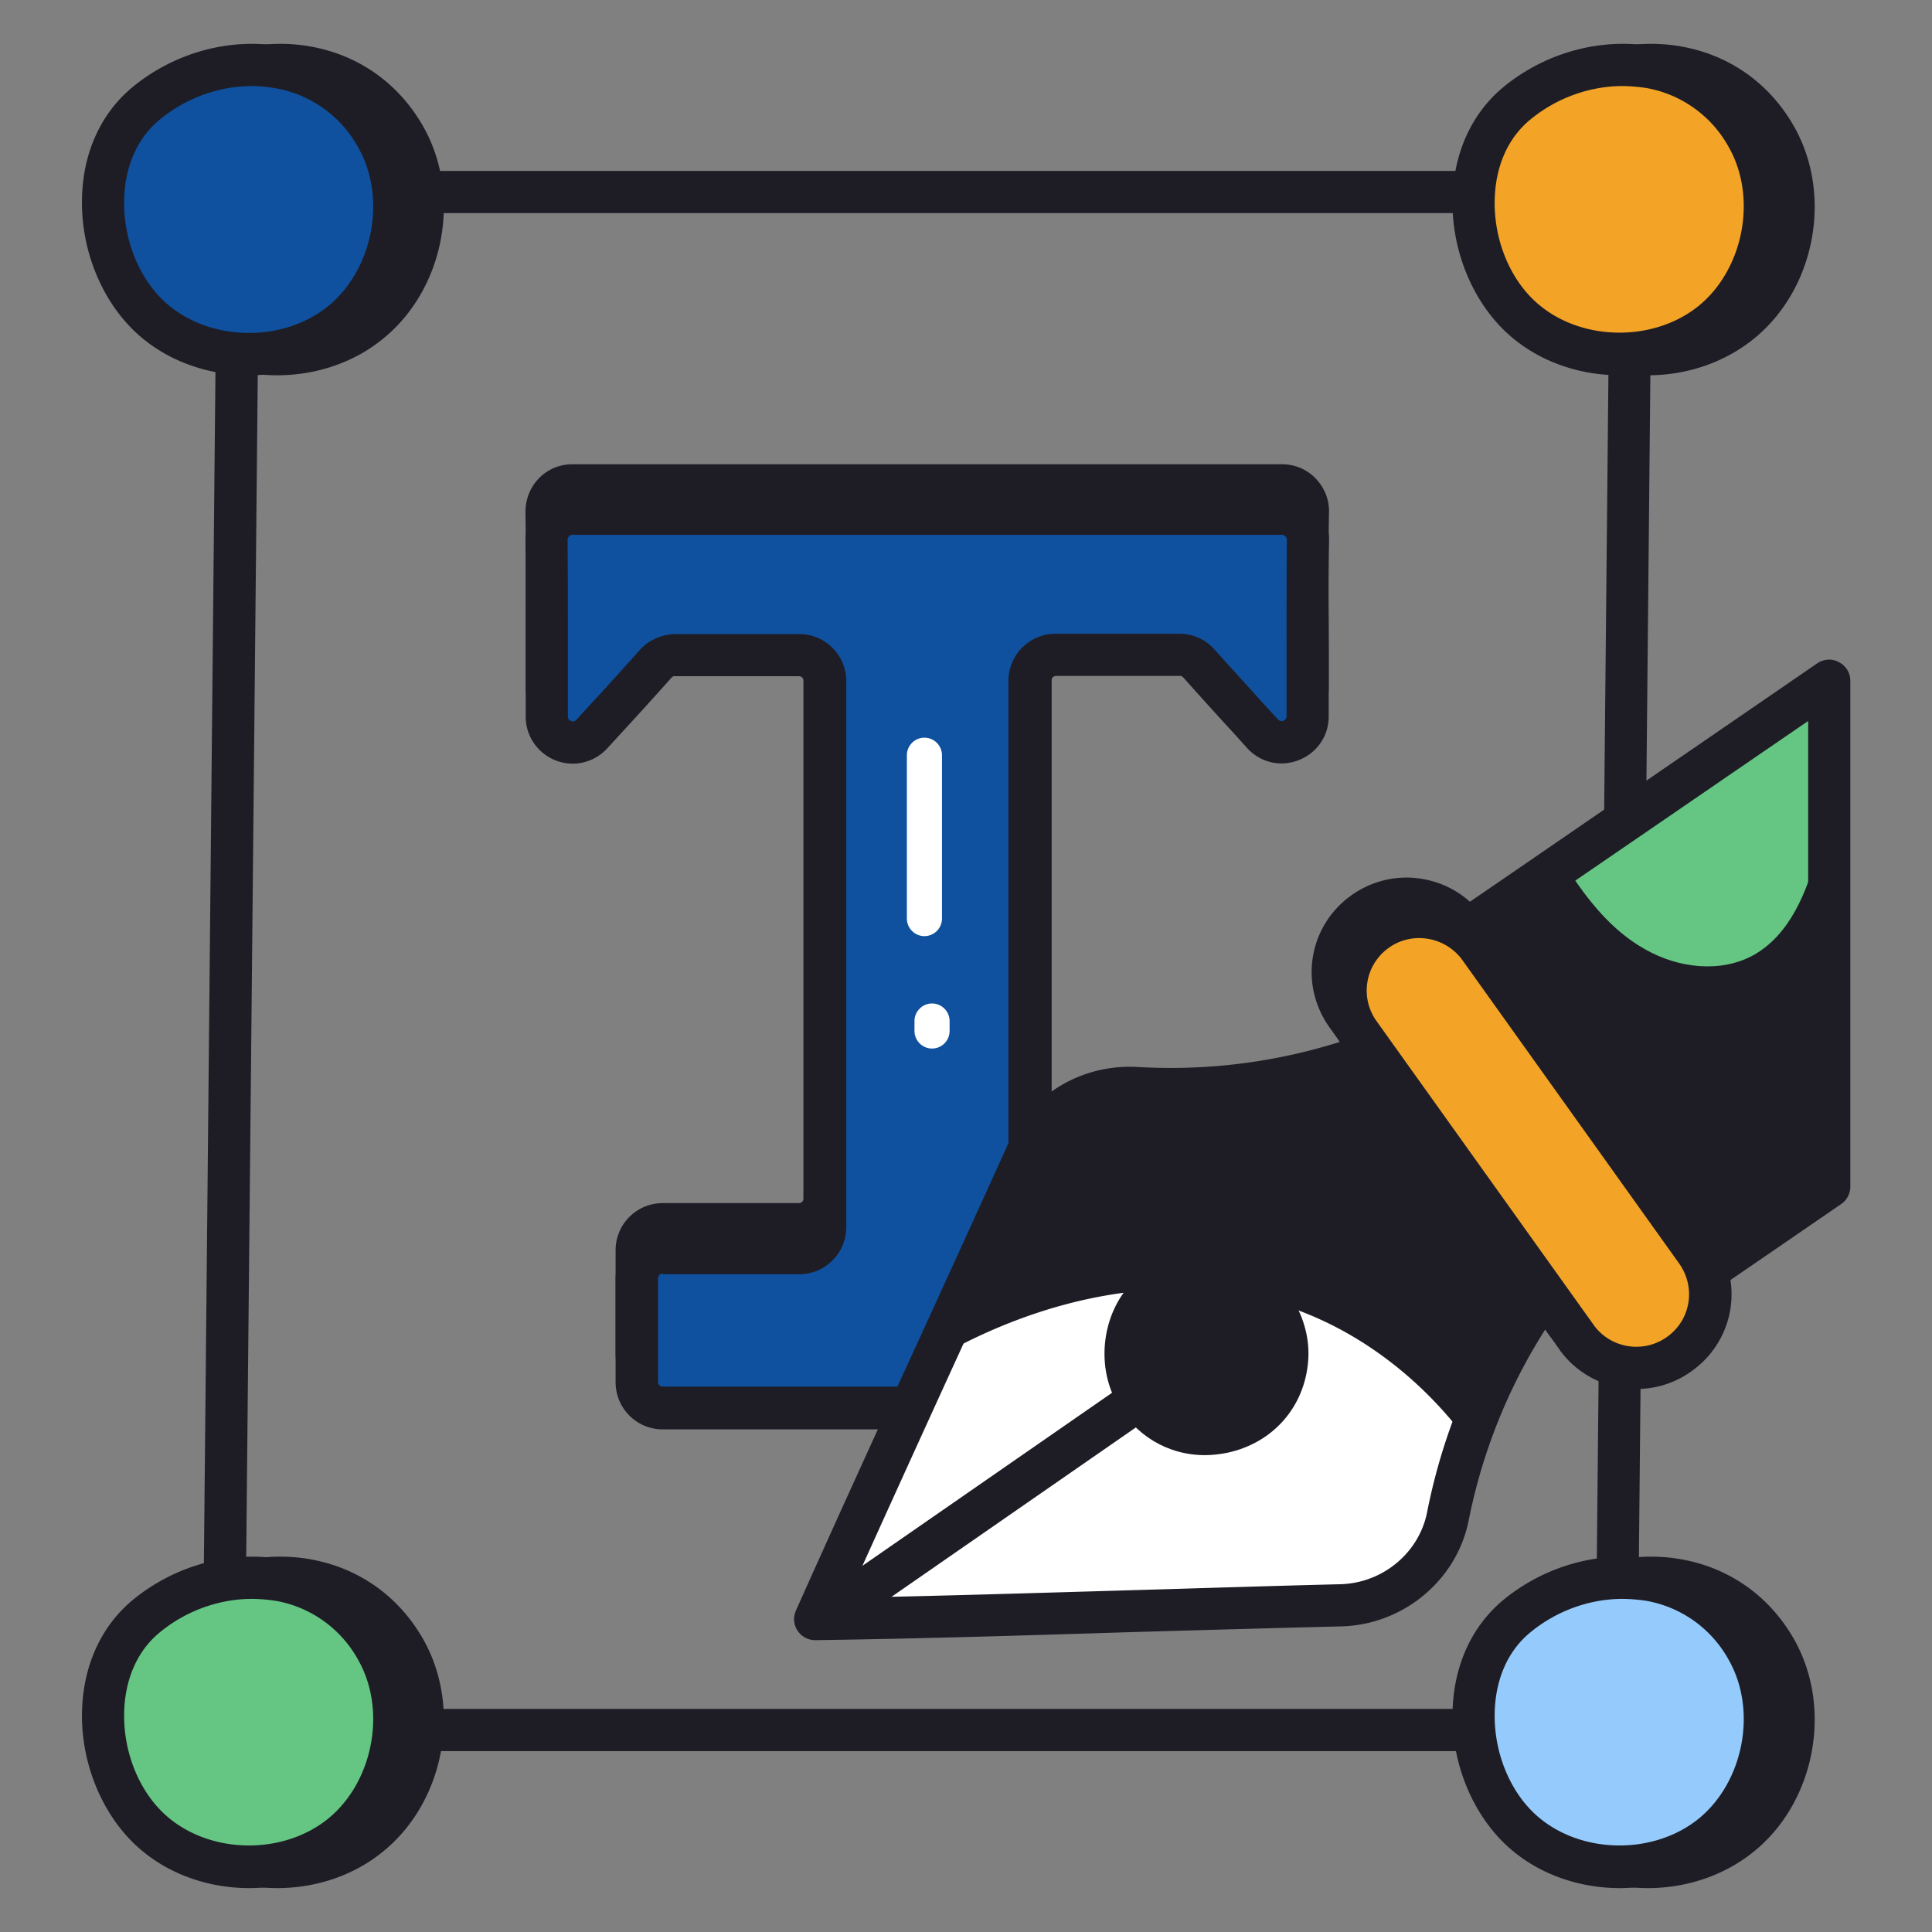
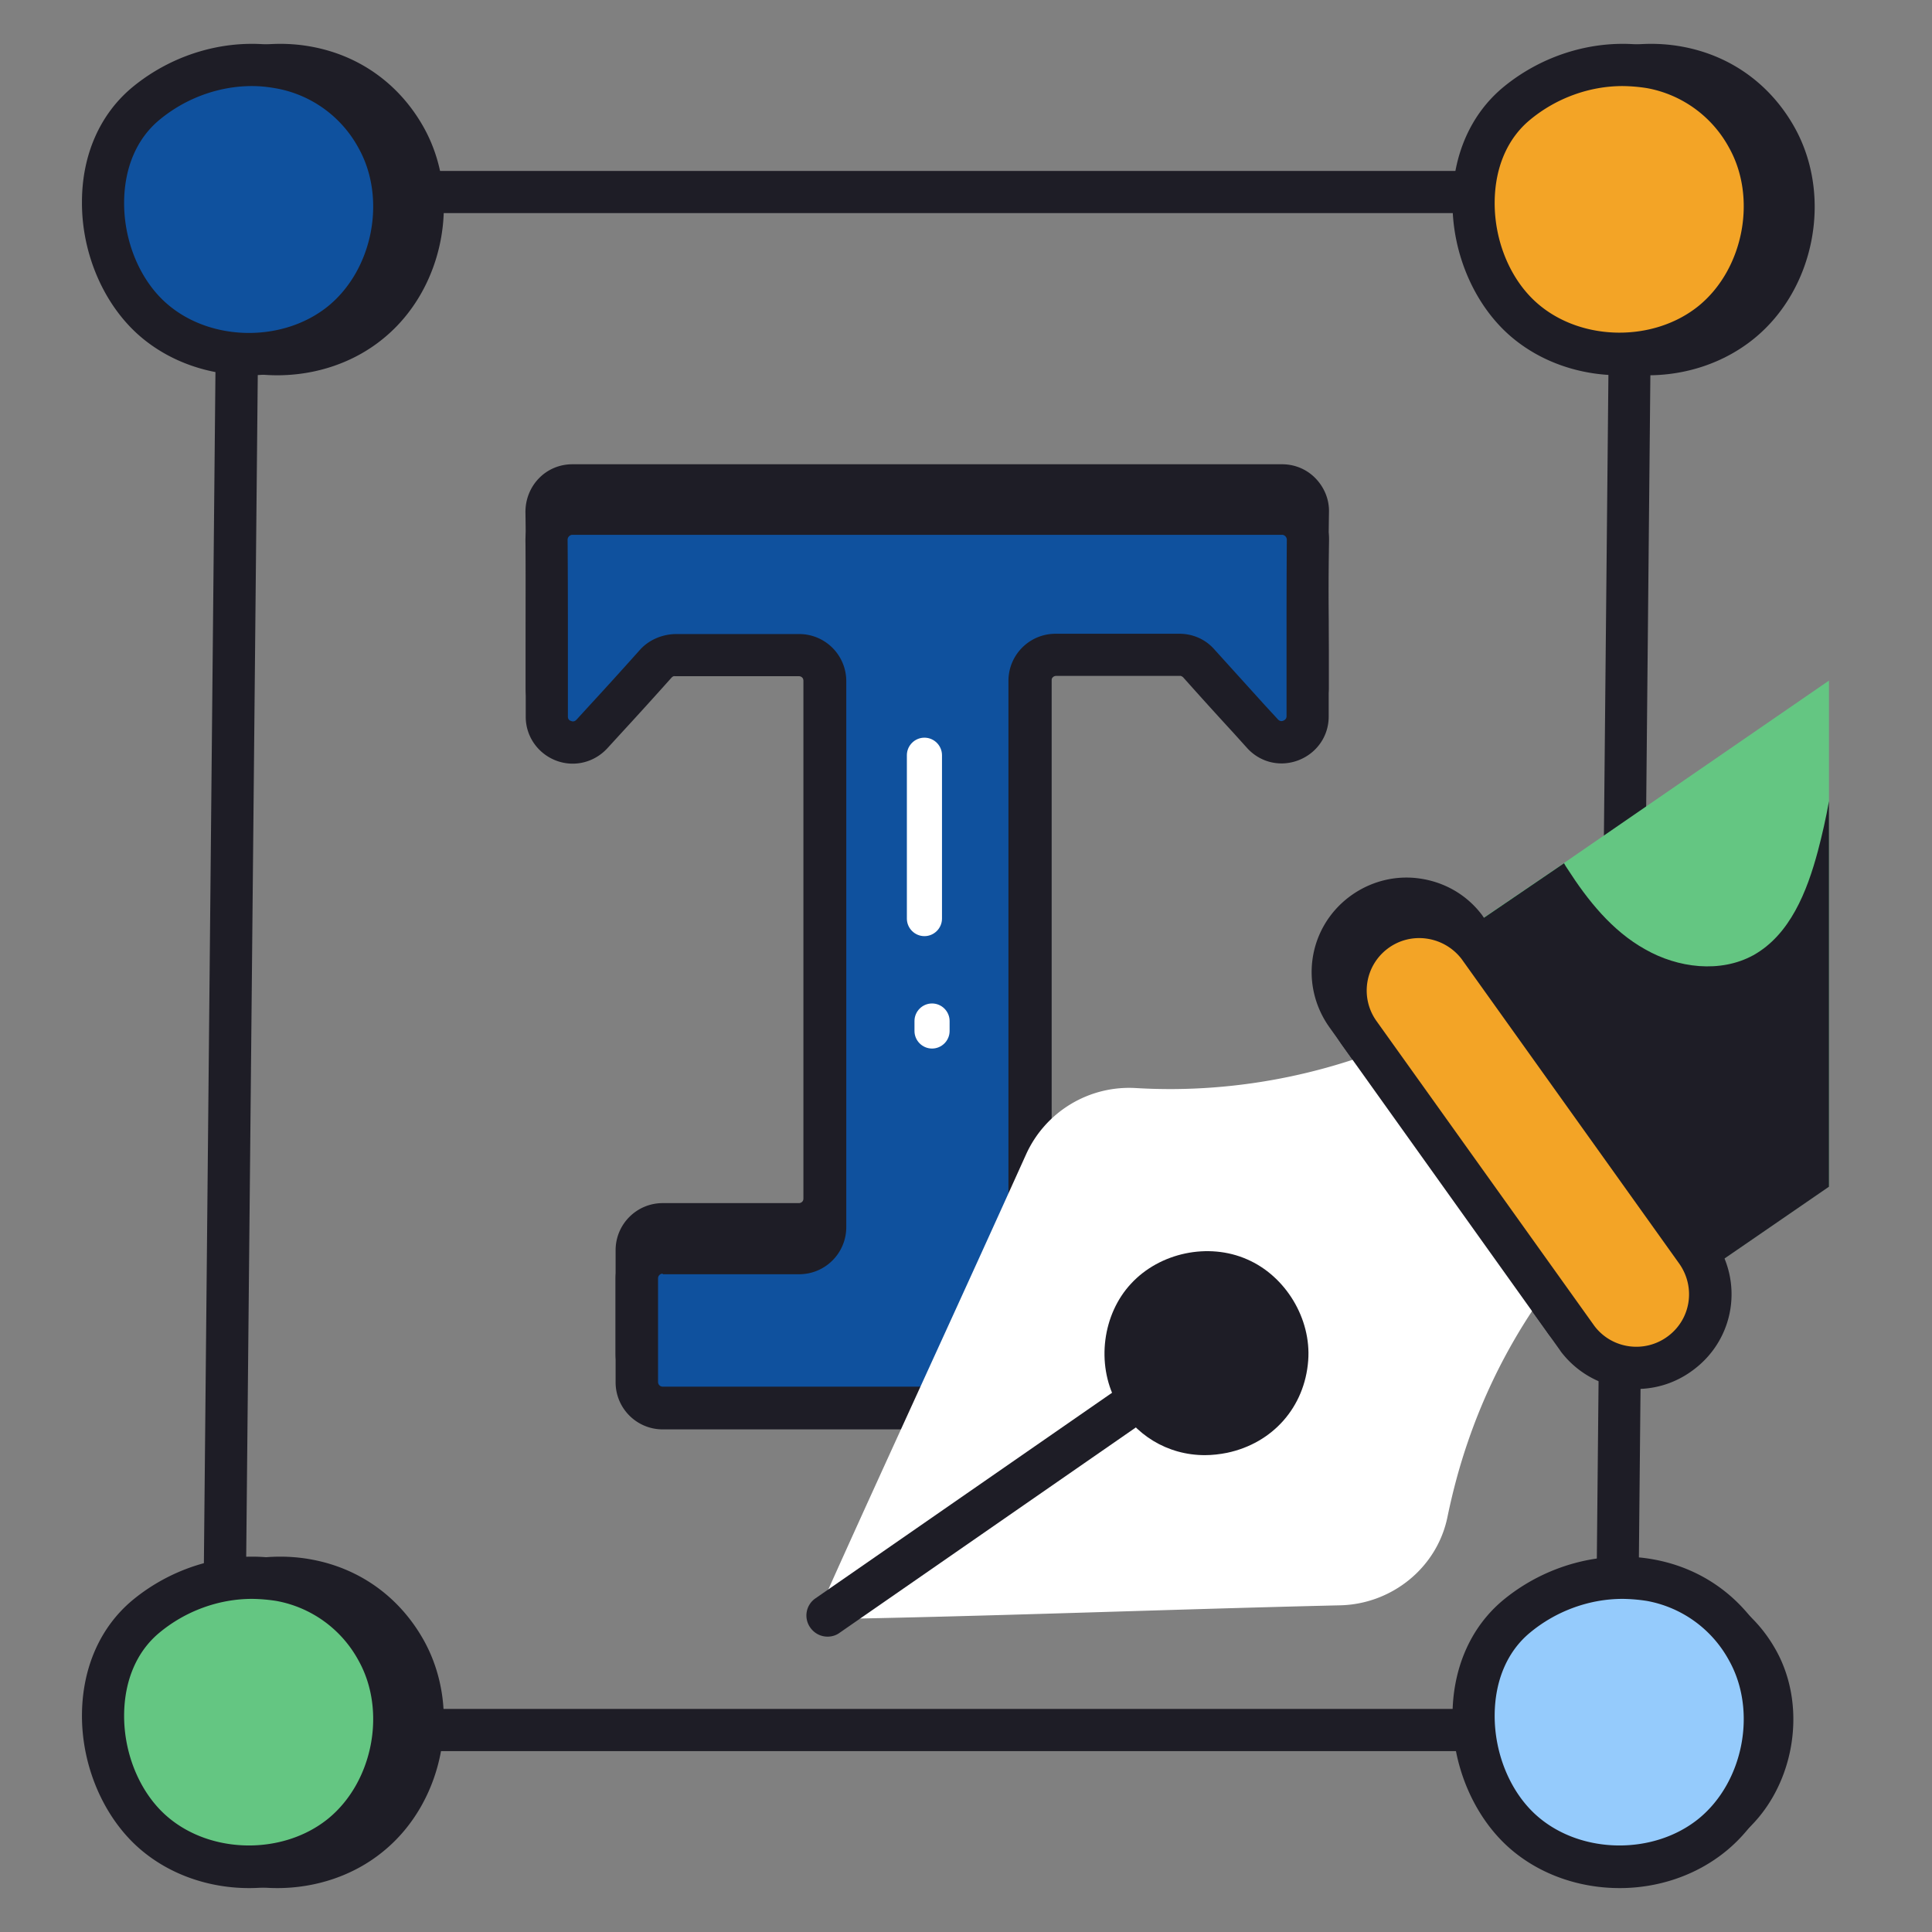
<svg xmlns="http://www.w3.org/2000/svg" version="1.1" width="120" height="120" x="0" y="0" viewBox="0 0 66 66" style="enable-background:new 0 0 512 512" xml:space="preserve" class="">
  <rect x="0" y="0" width="66" height="66" fill="#808080" stroke="none" />
  <g>
    <path fill="#1e1d26" d="M55.21 59.82H7.63c-.19 0-.38-.08-.51-.21a.71.71 0 0 1-.21-.51l.51-52.55c0-.4.33-.71.72-.71h47.58c.19 0 .38.08.51.21.14.14.21.32.21.51l-.51 52.54c0 .4-.32.72-.72.72zM8.36 58.38H54.5l.5-51.1H8.86z" opacity="1" data-original="#1e1d26" class="" />
    <g fill="#1e1d26">
-       <path d="M6.23 10.95c1.77 1.5 4.62 1.53 6.41.06s2.33-4.27 1.21-6.3c-1.64-2.97-5.47-3.19-7.91-1.16-2.17 1.8-1.79 5.64.29 7.4z" fill="#1e1d26" opacity="1" data-original="#1e1d26" class="" />
      <path d="M9.47 12.82c-1.34 0-2.68-.44-3.71-1.32-1.24-1.06-2.01-2.82-2-4.6.01-1.6.62-2.99 1.72-3.91 1.46-1.21 3.4-1.73 5.19-1.39 1.64.31 2.99 1.29 3.81 2.76 1.3 2.34.69 5.51-1.38 7.2-1.02.84-2.32 1.26-3.63 1.26zm.1-9.88c-1.13 0-2.27.41-3.17 1.16-.77.64-1.19 1.63-1.2 2.8 0 1.37.57 2.71 1.5 3.5 1.5 1.28 3.96 1.3 5.49.05 1.52-1.25 1.99-3.67 1.03-5.39a4.01 4.01 0 0 0-2.81-2.04c-.28-.05-.56-.08-.84-.08zM53.06 10.95c1.77 1.5 4.62 1.53 6.41.06s2.33-4.27 1.21-6.3c-1.64-2.97-5.47-3.19-7.91-1.16-2.17 1.8-1.79 5.64.29 7.4z" fill="#1e1d26" opacity="1" data-original="#1e1d26" class="" />
      <path d="M56.3 12.82c-1.34 0-2.68-.44-3.71-1.32-1.24-1.06-2.01-2.82-2-4.6.01-1.6.62-2.99 1.72-3.91 1.46-1.21 3.4-1.73 5.19-1.39 1.64.31 2.99 1.29 3.81 2.76 1.3 2.34.69 5.51-1.38 7.2-1.03.84-2.33 1.26-3.63 1.26zm.1-9.88c-1.13 0-2.27.41-3.17 1.16-.77.64-1.19 1.63-1.2 2.8-.01 1.37.56 2.7 1.49 3.49 1.5 1.28 3.96 1.3 5.49.05C60.53 9.2 61 6.79 60.04 5.06a4.01 4.01 0 0 0-2.81-2.04c-.27-.05-.55-.08-.83-.08z" fill="#1e1d26" opacity="1" data-original="#1e1d26" class="" />
    </g>
    <g fill="#1e1d26">
      <path d="M6.23 62.63c1.77 1.5 4.62 1.53 6.41.06s2.33-4.27 1.21-6.3c-1.64-2.97-5.47-3.19-7.91-1.16-2.17 1.8-1.79 5.63.29 7.4z" fill="#1e1d26" opacity="1" data-original="#1e1d26" class="" />
      <path d="M9.47 64.5c-1.34 0-2.68-.44-3.71-1.32-1.24-1.06-2.01-2.82-2-4.6.01-1.6.62-2.99 1.72-3.91 1.46-1.21 3.4-1.73 5.19-1.39 1.64.31 2.99 1.29 3.81 2.76 1.3 2.34.69 5.51-1.38 7.2-1.02.84-2.32 1.26-3.63 1.26zm.1-9.88c-1.13 0-2.27.41-3.17 1.16-.77.64-1.19 1.63-1.2 2.8-.01 1.36.56 2.7 1.49 3.49 1.5 1.28 3.96 1.3 5.49.05 1.52-1.25 1.99-3.67 1.03-5.39a4.01 4.01 0 0 0-2.81-2.04 5.69 5.69 0 0 0-.83-.07zM53.06 62.63c1.77 1.5 4.62 1.53 6.41.06s2.33-4.27 1.21-6.3c-1.64-2.97-5.47-3.19-7.91-1.16-2.17 1.8-1.79 5.63.29 7.4z" fill="#1e1d26" opacity="1" data-original="#1e1d26" class="" />
-       <path d="M56.3 64.5c-1.34 0-2.68-.44-3.71-1.32-1.24-1.06-2.01-2.82-2-4.6.01-1.6.62-2.99 1.72-3.91 1.46-1.21 3.4-1.73 5.19-1.39 1.64.31 2.99 1.29 3.81 2.76 1.3 2.34.69 5.51-1.38 7.2-1.03.84-2.33 1.26-3.63 1.26zm.1-9.88c-1.13 0-2.27.41-3.17 1.16-.77.64-1.19 1.63-1.2 2.8-.01 1.36.56 2.7 1.49 3.49 1.5 1.28 3.96 1.3 5.49.05 1.52-1.25 1.99-3.67 1.03-5.39a4.01 4.01 0 0 0-2.81-2.04 5.69 5.69 0 0 0-.83-.07z" fill="#1e1d26" opacity="1" data-original="#1e1d26" class="" />
    </g>
    <g fill="#1e1d26">
      <path d="M35.18 22.29v18.65c0 .49.4.89.89.89h4.64c.49 0 .89.4.89.89v3.54c0 .49-.4.89-.89.89H22.64c-.49 0-.89-.4-.89-.89v-3.54c0-.49.4-.89.89-.89h4.65c.49 0 .89-.4.89-.89V22.29c0-.49-.4-.89-.89-.89H23.05c-.25 0-.49.11-.65.29-.72.81-1.45 1.61-2.18 2.41-.54.6-1.54.21-1.54-.59-.01-2.01.02-4.01-.01-6.03-.01-.49.39-.9.88-.9H43.8c.49 0 .89.41.88.9-.03 2.02-.01 4.02-.01 6.03 0 .81-1 1.19-1.54.59-.73-.8-1.46-1.6-2.18-2.41-.17-.19-.4-.3-.65-.29H36.07c-.5.01-.89.4-.89.89z" fill="#1e1d26" opacity="1" data-original="#1e1d26" class="" />
      <path d="M40.7 47.86H22.64c-.89 0-1.61-.72-1.61-1.61v-3.54c0-.89.72-1.61 1.61-1.61h4.65c.09 0 .16-.07.16-.16V22.29c0-.09-.07-.16-.16-.16h-4.24a.16.16 0 0 0-.11.05c-.58.65-1.17 1.3-1.76 1.94l-.43.47c-.45.49-1.14.66-1.76.42s-1.03-.83-1.03-1.49v-2.48c0-1.18.01-2.36-.01-3.55 0-.43.16-.84.46-1.15s.71-.48 1.14-.48H43.8c.43 0 .84.17 1.14.48s.47.72.46 1.15c-.02 1.24-.02 2.47-.01 3.7v2.32c0 .67-.41 1.25-1.03 1.49s-1.31.08-1.76-.42l-.46-.51c-.58-.63-1.15-1.26-1.72-1.9a.21.21 0 0 0-.11-.05H36.08c-.09 0-.16.07-.16.16v18.65c0 .09.07.16.16.16h4.64c.89 0 1.61.72 1.61 1.61v3.54c-.02.9-.74 1.62-1.63 1.62zm-18.06-5.31c-.09 0-.16.07-.16.16v3.54c0 .09.07.16.16.16H40.7c.09 0 .16-.07.16-.16v-3.54c0-.09-.07-.16-.16-.16h-4.64c-.89 0-1.61-.72-1.61-1.61V22.29c0-.89.72-1.61 1.61-1.61H40.29c.45 0 .88.19 1.18.53l1.71 1.89.47.51c.05.05.11.07.18.04s.11-.08.11-.15v-2.31c0-1.24 0-2.48.01-3.72 0-.06-.03-.1-.05-.12s-.06-.05-.11-.05H19.55c-.05 0-.09.03-.11.05s-.05.06-.05.12c.01 1.19.01 2.38.01 3.57v2.47c0 .08.04.13.11.15.07.03.13.01.18-.04l.43-.47c.59-.64 1.17-1.28 1.75-1.93.31-.34.76-.55 1.2-.53H27.3c.89 0 1.61.72 1.61 1.61v18.65c0 .89-.72 1.61-1.61 1.61h-4.66z" fill="#1e1d26" opacity="1" data-original="#1e1d26" class="" />
    </g>
    <path fill="#0f519e" d="M35.18 23.26v18.65c0 .49.4.89.89.89h4.64c.49 0 .89.4.89.89v3.54c0 .49-.4.89-.89.89H22.64c-.49 0-.89-.4-.89-.89v-3.54c0-.49.4-.89.89-.89h4.65c.49 0 .89-.4.89-.89V23.26c0-.49-.4-.89-.89-.89H23.05c-.25 0-.49.11-.65.29-.72.81-1.45 1.61-2.18 2.41-.54.6-1.54.21-1.54-.59-.01-2.01.02-4.01-.01-6.03-.01-.49.39-.9.88-.9H43.8c.49 0 .89.41.88.9-.03 2.02-.01 4.02-.01 6.03 0 .81-1 1.19-1.54.59-.73-.8-1.46-1.6-2.18-2.41-.17-.19-.4-.3-.65-.29H36.07c-.5 0-.89.4-.89.89zM5.26 10.95c1.77 1.5 4.62 1.53 6.41.06s2.33-4.27 1.21-6.3c-1.64-2.97-5.47-3.19-7.91-1.16-2.17 1.8-1.79 5.64.29 7.4z" opacity="1" data-original="#3d68f8" class="" />
    <path fill="#f3a426" d="M52.09 10.95c1.77 1.5 4.62 1.53 6.41.06s2.33-4.27 1.21-6.3c-1.64-2.97-5.47-3.19-7.91-1.16-2.17 1.8-1.79 5.64.29 7.4z" opacity="1" data-original="#ffc94d" class="" />
    <path fill="#64c682" d="M5.26 62.63c1.77 1.5 4.62 1.53 6.41.06s2.33-4.27 1.21-6.3c-1.64-2.97-5.47-3.19-7.91-1.16-2.17 1.8-1.79 5.63.29 7.4z" opacity="1" data-original="#64c682" />
    <path fill="#95cbfc" d="M52.09 62.63c1.77 1.5 4.62 1.53 6.41.06s2.33-4.27 1.21-6.3c-1.64-2.97-5.47-3.19-7.91-1.16-2.17 1.8-1.79 5.63.29 7.4z" opacity="1" data-original="#95cbfc" />
    <path fill="#1e1d26" d="M40.7 48.83H22.64c-.89 0-1.61-.72-1.61-1.61v-3.54c0-.89.72-1.61 1.61-1.61h4.65c.09 0 .16-.07.16-.16V23.26c0-.09-.07-.16-.16-.16h-4.24c-.04-.01-.08.02-.11.05-.58.65-1.17 1.3-1.76 1.94l-.43.47c-.45.49-1.14.66-1.76.42s-1.03-.83-1.03-1.49v-2.48c0-1.18.01-2.36-.01-3.55 0-.43.16-.84.46-1.15s.71-.48 1.14-.48H43.8c.43 0 .84.17 1.14.48s.47.72.46 1.15c-.02 1.24-.02 2.47-.01 3.7v2.32c0 .67-.41 1.25-1.03 1.49s-1.31.08-1.76-.42l-.46-.51c-.58-.63-1.15-1.26-1.72-1.9-.03-.03-.09-.06-.11-.05H36.08c-.09 0-.16.07-.16.16V41.9c0 .09.07.16.16.16h4.64c.89 0 1.61.72 1.61 1.61v3.54c-.02.89-.74 1.62-1.63 1.62zm-18.06-5.32c-.09 0-.16.07-.16.16v3.54c0 .09.07.16.16.16H40.7c.09 0 .16-.07.16-.16v-3.54c0-.09-.07-.16-.16-.16h-4.64c-.89 0-1.61-.72-1.61-1.61V23.26c0-.89.72-1.61 1.61-1.61H40.29c.46 0 .89.19 1.19.53l1.71 1.89.47.51c.05.05.11.07.18.04s.11-.08.11-.15v-2.31c0-1.24 0-2.48.01-3.72 0-.06-.03-.1-.05-.12s-.06-.05-.11-.05H19.55c-.05 0-.09.03-.11.05s-.05.06-.05.12c.01 1.19.01 2.38.01 3.57v2.47c0 .08.04.13.11.15.07.03.13.01.18-.04l.43-.47c.59-.64 1.17-1.28 1.75-1.93.31-.34.76-.52 1.2-.53H27.3c.89 0 1.61.72 1.61 1.61v18.65c0 .89-.72 1.61-1.61 1.61h-4.66zM8.51 12.82c-1.34 0-2.68-.44-3.71-1.32-1.24-1.06-2.01-2.82-2-4.6 0-1.6.61-2.99 1.71-3.91C5.97 1.78 7.91 1.26 9.7 1.6c1.64.31 2.99 1.29 3.81 2.76 1.3 2.34.69 5.51-1.38 7.2-1.02.84-2.32 1.26-3.62 1.26zm.1-9.88c-1.13 0-2.27.41-3.17 1.16-.77.64-1.19 1.63-1.2 2.8-.01 1.37.56 2.71 1.49 3.5 1.5 1.28 3.96 1.3 5.49.05 1.52-1.25 1.99-3.67 1.03-5.39a4.01 4.01 0 0 0-2.81-2.04c-.28-.05-.55-.08-.83-.08zM55.33 12.82c-1.34 0-2.68-.44-3.71-1.32-1.24-1.06-2.01-2.82-2-4.6.01-1.6.62-2.99 1.72-3.91 1.46-1.21 3.4-1.73 5.19-1.39 1.64.31 2.99 1.29 3.81 2.76 1.3 2.34.69 5.51-1.38 7.2-1.03.84-2.33 1.26-3.63 1.26zm.1-9.88c-1.13 0-2.27.41-3.17 1.16-.77.64-1.19 1.63-1.2 2.8-.01 1.37.56 2.7 1.49 3.49 1.5 1.28 3.96 1.3 5.49.05 1.52-1.25 1.99-3.67 1.03-5.39a4.01 4.01 0 0 0-2.81-2.04 5.69 5.69 0 0 0-.83-.07zM8.51 64.5c-1.34 0-2.68-.44-3.71-1.32-1.24-1.06-2.01-2.82-2-4.6.01-1.6.62-2.99 1.72-3.91 1.46-1.21 3.4-1.73 5.19-1.39 1.64.31 2.99 1.29 3.81 2.76 1.3 2.34.69 5.51-1.38 7.2-1.03.84-2.33 1.26-3.63 1.26zm.1-9.88c-1.13 0-2.27.41-3.17 1.16-.77.64-1.19 1.63-1.2 2.8-.01 1.36.56 2.7 1.49 3.49 1.5 1.28 3.96 1.3 5.49.05 1.52-1.25 1.99-3.67 1.03-5.39a4.01 4.01 0 0 0-2.81-2.04 5.81 5.81 0 0 0-.83-.07zM55.33 64.5c-1.34 0-2.68-.44-3.71-1.32-1.24-1.06-2.01-2.82-2-4.6.01-1.6.62-2.99 1.72-3.91 1.46-1.21 3.4-1.73 5.19-1.39 1.64.31 2.99 1.29 3.81 2.76 1.3 2.34.69 5.51-1.38 7.2-1.03.84-2.33 1.26-3.63 1.26zm.1-9.88c-1.13 0-2.27.41-3.17 1.16-.77.64-1.19 1.63-1.2 2.8-.01 1.36.56 2.7 1.49 3.49 1.5 1.28 3.96 1.3 5.49.05 1.52-1.25 1.99-3.67 1.03-5.39a4.01 4.01 0 0 0-2.81-2.04 5.69 5.69 0 0 0-.83-.07z" opacity="1" data-original="#1e1d26" class="" />
    <path fill="#64c682" d="M62.48 23.25v17.28c-2.37 1.63-4.3 2.96-5.06 3.47l-8.34-11.56c.67-.45 2.3-1.57 4.35-2.96 2.7-1.86 6.13-4.22 9.05-6.23z" opacity="1" data-original="#64c682" />
    <path fill="#1e1d2610" d="M62.48 27.37v13.17c-2.37 1.63-4.3 2.96-5.06 3.47l-8.34-11.56c.67-.45 2.3-1.57 4.35-2.96.03.06.07.12.11.18.7 1.09 1.53 2.13 2.66 2.76 1.12.64 2.57.82 3.7.2 1.25-.7 1.83-2.17 2.2-3.55.15-.57.28-1.14.38-1.71z" opacity="1" data-original="#1e1d2610" />
    <g fill="#1e1d26">
      <path d="M46.53 31.22c1.11-.85 2.69-.62 3.53.48l.05.06 7.4 10.36c.79 1.11.56 2.65-.52 3.47-1.11.85-2.69.62-3.53-.48l-.05-.06L46 34.68c-.78-1.1-.55-2.64.53-3.46z" fill="#1e1d26" opacity="1" data-original="#1e1d26" class="" />
      <path d="M55.47 46.83a3.21 3.21 0 0 1-2.59-1.28l-.04-.06-7.42-10.39c-1.03-1.44-.73-3.4.67-4.46.69-.52 1.55-.75 2.4-.63.86.12 1.62.56 2.14 1.25l.04.06 7.42 10.38c1.03 1.44.73 3.4-.67 4.46-.56.44-1.24.67-1.95.67zm-7.42-15.4c-.39 0-.77.13-1.09.37a1.79 1.79 0 0 0-.37 2.48l7.44 10.41c.29.38.71.63 1.18.69.48.07.95-.06 1.33-.35.78-.59.94-1.68.37-2.48l-7.43-10.4c-.29-.38-.71-.63-1.19-.7-.07-.02-.15-.02-.24-.02z" fill="#1e1d26" opacity="1" data-original="#1e1d26" class="" />
    </g>
    <path fill="#ffffff" d="M38.81 37.17c3.51.21 7.07-.54 10.21-2.13l5.04 7.51a19.61 19.61 0 0 0-3.91 6.69c-.29.84-.52 1.7-.7 2.57-.35 1.74-1.9 2.99-3.67 3.03-5.98.14-11.95.38-17.94.48 1.32-2.96 2.67-5.9 4.01-8.84 1.07-2.34 2.14-4.69 3.2-7.04a3.866 3.866 0 0 1 3.76-2.27z" opacity="1" data-original="#ffffff" />
-     <path fill="#1e1d2610" d="M38.81 37.17c3.51.21 7.07-.54 10.21-2.13l5.04 7.51a19.61 19.61 0 0 0-3.91 6.69c-1.57-2.13-3.76-3.83-6.27-4.64-3.98-1.28-8.4-.24-12.02 1.87 1.07-2.34 2.14-4.69 3.2-7.04a3.85 3.85 0 0 1 3.75-2.26z" opacity="1" data-original="#1e1d2610" />
-     <path fill="#1e1d26" d="M57.42 44.72c-.22 0-.44-.1-.59-.3L48.5 32.86a.721.721 0 0 1 .19-1.02c1.21-.81 5.55-3.8 9.75-6.68l3.64-2.5c.22-.15.51-.17.74-.04.24.12.39.37.39.64v17.28c0 .24-.12.46-.31.59-2.37 1.63-4.31 2.96-5.07 3.47-.13.08-.27.12-.41.12zm-7.32-12.1 7.5 10.39c.9-.61 2.4-1.64 4.17-2.85V24.63l-2.51 1.72c-3.67 2.52-7.44 5.1-9.16 6.27zM27.85 56.03a.718.718 0 0 1-.66-1.01c1.38-3.09 2.81-6.22 4.2-9.25 1.01-2.21 2.02-4.42 3.02-6.63.79-1.75 2.54-2.8 4.46-2.69 3.4.2 6.8-.51 9.84-2.06a.72.72 0 0 1 .97.32c.18.35.04.79-.32.97a20.662 20.662 0 0 1-10.58 2.21c-1.33-.08-2.52.64-3.06 1.84-1 2.21-2.01 4.43-3.02 6.64-1.23 2.69-2.49 5.46-3.73 8.21 3.17-.06 6.37-.16 9.48-.25 2.44-.07 4.88-.15 7.32-.21 1.45-.03 2.7-1.06 2.98-2.45a20.28 20.28 0 0 1 4.77-9.6c.26-.3.72-.32 1.02-.06.3.27.32.72.06 1.02-2.24 2.5-3.77 5.59-4.43 8.92-.41 2.04-2.24 3.56-4.36 3.61-2.44.06-4.88.13-7.31.2-3.48.11-7.08.22-10.64.27h-.01z" opacity="1" data-original="#1e1d26" class="" />
    <path fill="#1e1d26" d="M28.27 55.91c-.23 0-.45-.11-.59-.31a.71.71 0 0 1 .18-1l12.45-8.63a.71.71 0 0 1 1 .18c.23.33.15.78-.18 1l-12.45 8.63c-.12.09-.27.13-.41.13z" opacity="1" data-original="#1e1d26" class="" />
    <g fill="#1e1d26">
      <path d="M38.76 47.52c-.54-1.01-.36-2.35.41-3.18.77-.84 2.09-1.11 3.14-.66 1.05.46 1.74 1.61 1.66 2.75-.2 2.75-3.91 3.53-5.21 1.09z" fill="#1e1d26" opacity="1" data-original="#1e1d26" class="" />
      <path d="M41.16 49.71c-1.27 0-2.41-.68-3.04-1.85-.67-1.27-.46-2.96.52-4.01.98-1.06 2.64-1.41 3.96-.83 1.32.57 2.2 2.03 2.09 3.46-.12 1.59-1.21 2.82-2.77 3.15-.25.05-.51.08-.76.08zm.09-5.53c-.57 0-1.16.23-1.54.64-.56.61-.7 1.62-.31 2.35.53 1 1.5 1.19 2.23 1.04s1.54-.72 1.63-1.85c.06-.83-.47-1.7-1.23-2.03-.25-.1-.51-.15-.78-.15z" fill="#1e1d26" opacity="1" data-original="#1e1d26" class="" />
    </g>
    <path fill="#f3a426" d="M46.96 31.84c1.11-.85 2.69-.62 3.53.48l.05.06 7.4 10.36c.79 1.11.56 2.65-.52 3.47-1.11.85-2.69.62-3.53-.48l-.05-.06-7.41-10.37c-.78-1.1-.55-2.64.53-3.46z" opacity="1" data-original="#ffc94d" class="" />
    <path fill="#1e1d26" d="M55.9 47.45c-.98 0-1.94-.44-2.58-1.28l-.04-.06-7.42-10.39c-1.03-1.44-.73-3.4.67-4.46 1.42-1.08 3.46-.8 4.55.62l.04.06 7.42 10.38c1.03 1.44.73 3.4-.67 4.46-.6.46-1.29.67-1.97.67zm-8.5-15.04a1.79 1.79 0 0 0-.37 2.48l7.44 10.41c.6.79 1.73.94 2.52.34.78-.59.94-1.68.37-2.48l-7.43-10.4c-.61-.79-1.74-.95-2.53-.35z" opacity="1" data-original="#1e1d26" class="" />
    <path fill="#ffffff" d="M31.58 31.98c-.33 0-.6-.27-.6-.6V25.8c0-.33.27-.6.6-.6s.6.27.6.6v5.58c0 .33-.27.6-.6.6zM31.84 35.82c-.33 0-.6-.27-.6-.6v-.34c0-.33.27-.6.6-.6s.6.27.6.6v.34c0 .33-.27.6-.6.6z" opacity="1" data-original="#ffffff" />
  </g>
</svg>